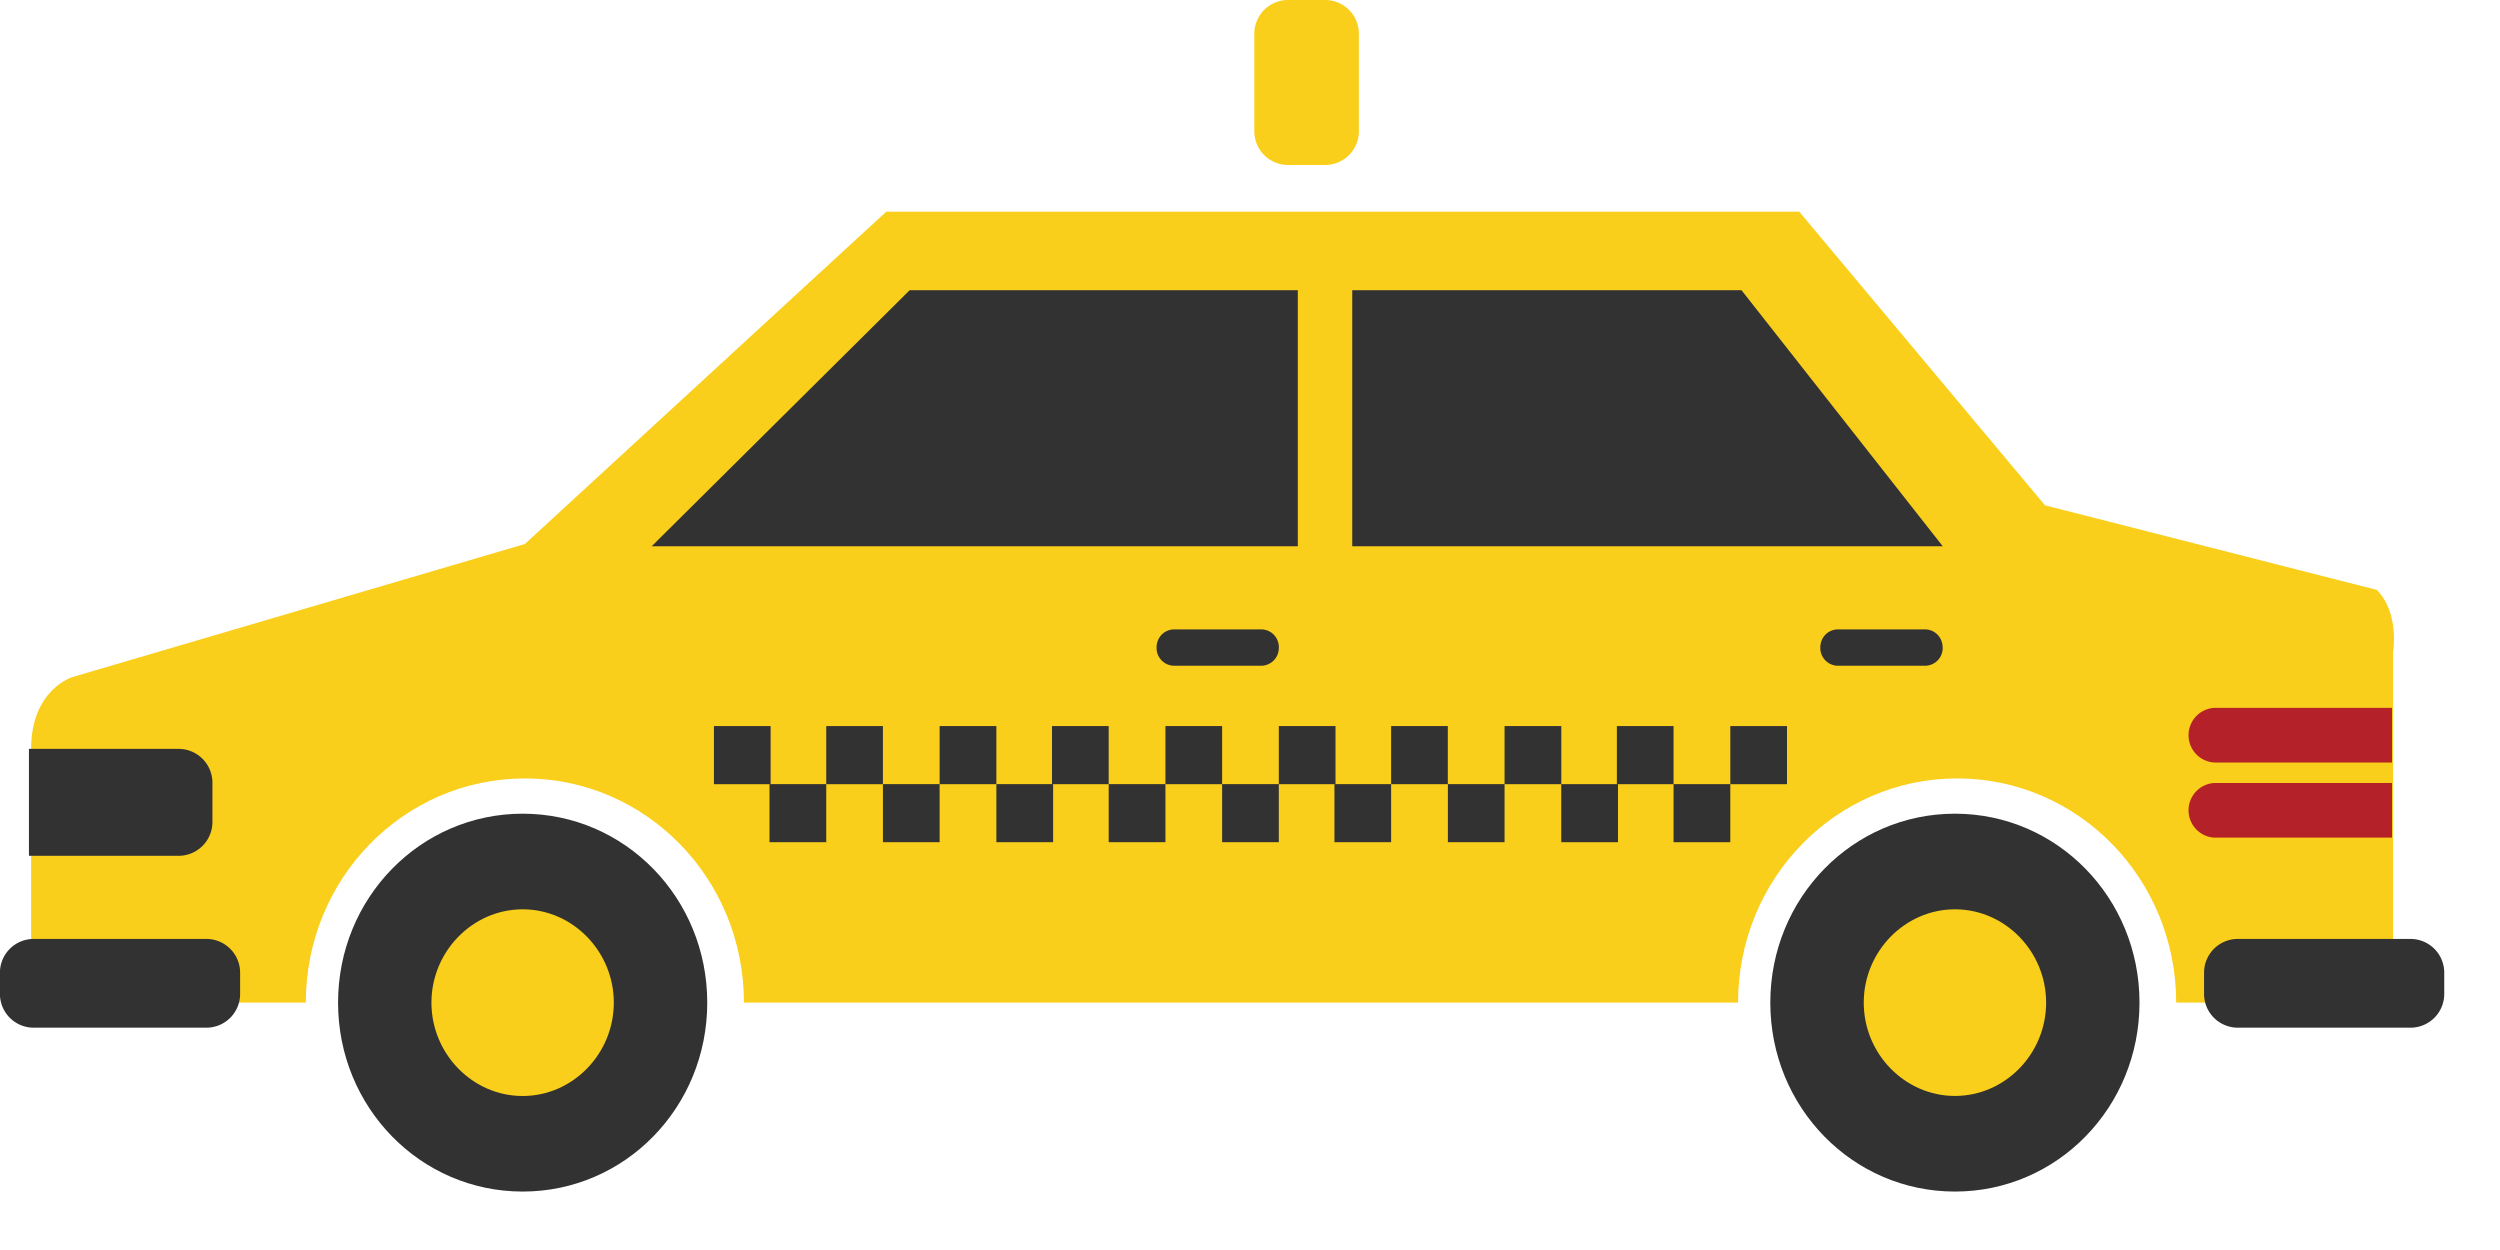
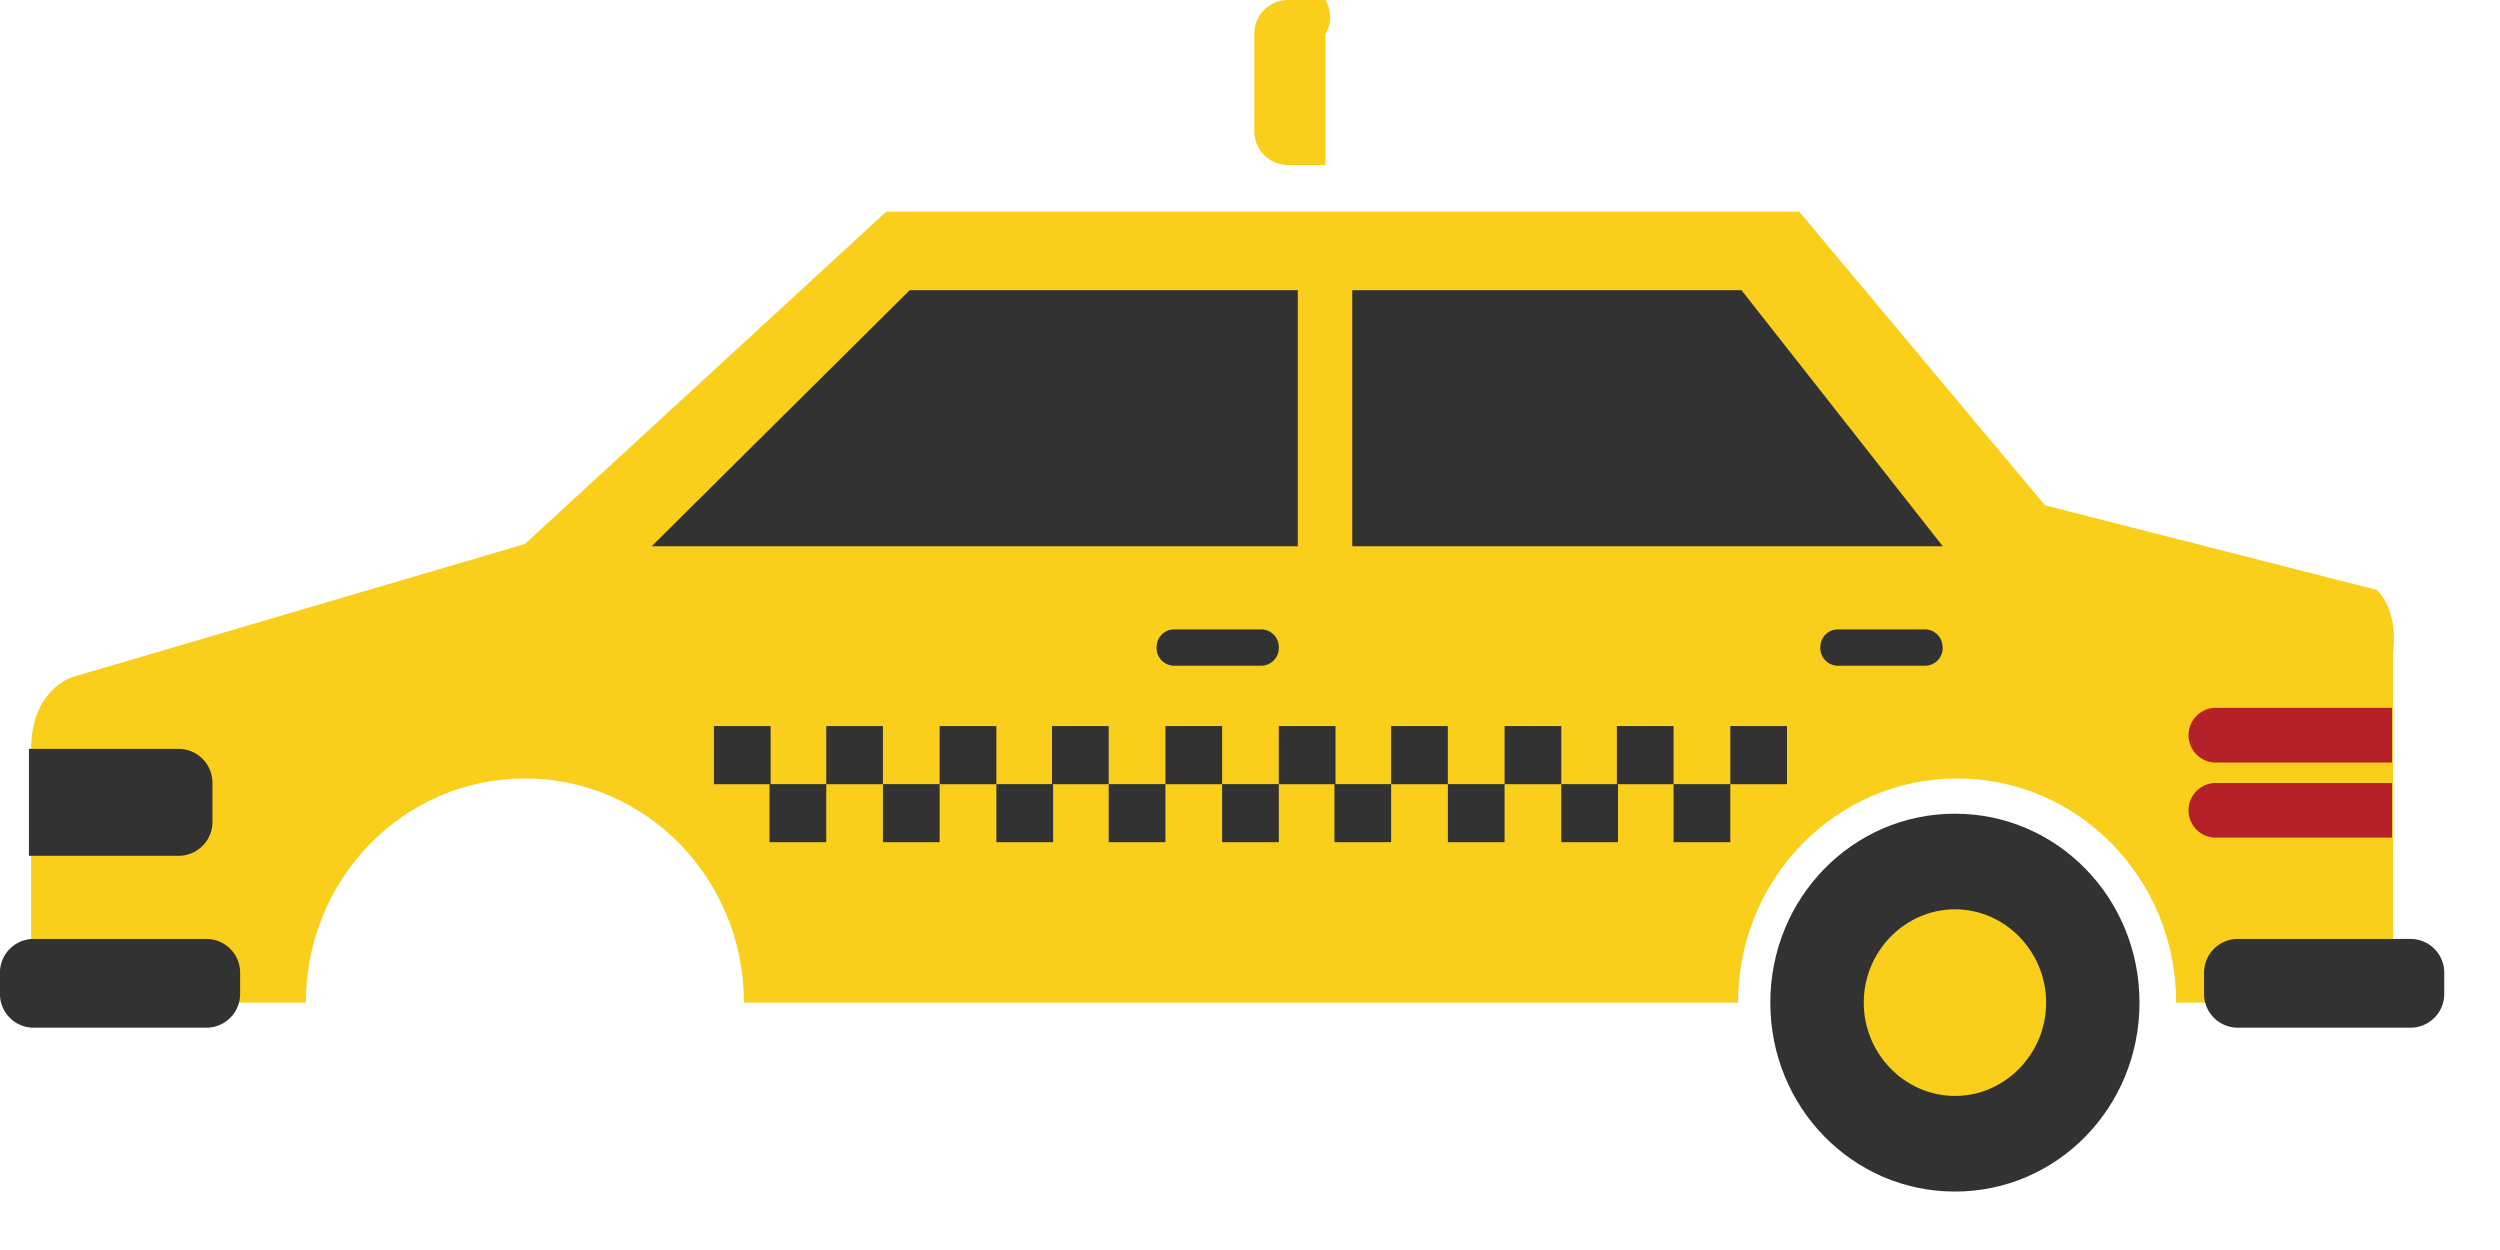
<svg xmlns="http://www.w3.org/2000/svg" width="40" height="20" fill="none" viewBox="0 0 40 20">
  <path fill="#333233" d="M34.232 16.042c0 1.676-1.316 3.023-2.953 3.023-1.637 0-2.954-1.347-2.954-3.023 0-1.675 1.317-3.023 2.954-3.023 1.637 0 2.953 1.348 2.953 3.023Z" />
  <path fill="#F9CF1B" d="M32.738 16.042c0 .82-.658 1.493-1.459 1.493-.8 0-1.459-.673-1.459-1.493 0-.82.659-1.493 1.46-1.493.8 0 1.458.674 1.458 1.493Z" />
  <path fill="#F9CF1B" d="M38.004 9.432 32.72 8.085l-3.932-4.698H14.18L8.398 8.704l-7.242 2.13s-.658.2-.658 1.148v4.06h4.395c0-1.984 1.565-3.587 3.505-3.587s3.505 1.603 3.505 3.587h15.906c0-1.984 1.566-3.587 3.505-3.587 1.94 0 3.505 1.603 3.505 3.587h3.47v-5.608s.107-.637-.267-1.002h-.018Z" />
-   <path fill="#333233" d="M11.316 16.042c0 1.676-1.316 3.023-2.953 3.023-1.637 0-2.954-1.347-2.954-3.023 0-1.675 1.317-3.023 2.954-3.023 1.637 0 2.953 1.348 2.953 3.023Z" />
-   <path fill="#F9CF1B" d="M9.821 16.042c0 .82-.658 1.494-1.459 1.494-.8 0-1.459-.674-1.459-1.494 0-.819.659-1.493 1.46-1.493.8 0 1.458.674 1.458 1.493Z" />
  <path fill="#B52128" d="M38.272 11.326h-2.847a.438.438 0 0 0 0 .874h2.847v-.874ZM38.272 12.528h-2.847a.438.438 0 0 0 0 .874h2.847v-.874Z" />
  <path fill="#333233" d="m31.084 8.74-3.22-4.097h-6.228V8.74h9.448ZM10.427 8.74l4.128-4.097h6.21V8.74H10.426ZM12.33 11.617h-.907v.93h.907v-.93ZM14.127 11.617h-.907v.93h.907v-.93Z" />
  <path fill="#333233" d="M13.22 12.546h-.908v.929h.908v-.929ZM15.942 11.617h-.908v.93h.908v-.93ZM15.034 12.546h-.907v.929h.907v-.929ZM17.74 11.617h-.908v.93h.907v-.93Z" />
  <path fill="#333233" d="M16.85 12.546h-.908v.929h.908v-.929ZM19.554 11.617h-.907v.93h.907v-.93ZM18.647 12.546h-.908v.929h.908v-.929ZM21.368 11.617h-.907v.93h.907v-.93ZM20.461 12.546h-.907v.929h.907v-.929ZM23.165 11.617h-.907v.93h.907v-.93Z" />
  <path fill="#333233" d="M22.258 12.546h-.907v.929h.907v-.929ZM24.98 11.617h-.907v.93h.908v-.93ZM24.073 12.546h-.907v.929h.907v-.929ZM26.777 11.617h-.907v.93h.907v-.93Z" />
  <path fill="#333233" d="M25.888 12.546h-.908v.929h.908v-.929ZM28.592 11.617h-.907v.93h.907v-.93ZM27.685 12.546h-.908v.929h.908v-.929ZM20.461 10.36a.284.284 0 0 1-.285.292H18.79a.284.284 0 0 1-.285-.291c0-.164.124-.291.285-.291h1.387c.16 0 .285.127.285.29ZM31.083 10.36a.284.284 0 0 1-.284.292H29.41a.284.284 0 0 1-.285-.291c0-.164.124-.291.285-.291h1.387c.16 0 .285.127.285.29ZM2.865 11.982H.463v1.711h2.402a.542.542 0 0 0 .534-.546v-.62a.542.542 0 0 0-.534-.545ZM3.31 15.023H.533a.54.54 0 0 0-.534.546v.328a.54.54 0 0 0 .534.546h2.775a.54.54 0 0 0 .534-.546v-.328a.54.54 0 0 0-.534-.546ZM38.574 15.023h-2.776a.54.54 0 0 0-.533.546v.328a.54.54 0 0 0 .533.546h2.776a.54.54 0 0 0 .534-.546v-.328a.54.54 0 0 0-.534-.546Z" />
-   <path fill="#F9CF1B" d="M21.208 0h-.605a.54.54 0 0 0-.534.546v1.548a.54.54 0 0 0 .534.546h.605a.54.54 0 0 0 .534-.546V.546A.54.54 0 0 0 21.208 0Z" />
+   <path fill="#F9CF1B" d="M21.208 0h-.605a.54.54 0 0 0-.534.546v1.548a.54.54 0 0 0 .534.546h.605V.546A.54.54 0 0 0 21.208 0Z" />
</svg>